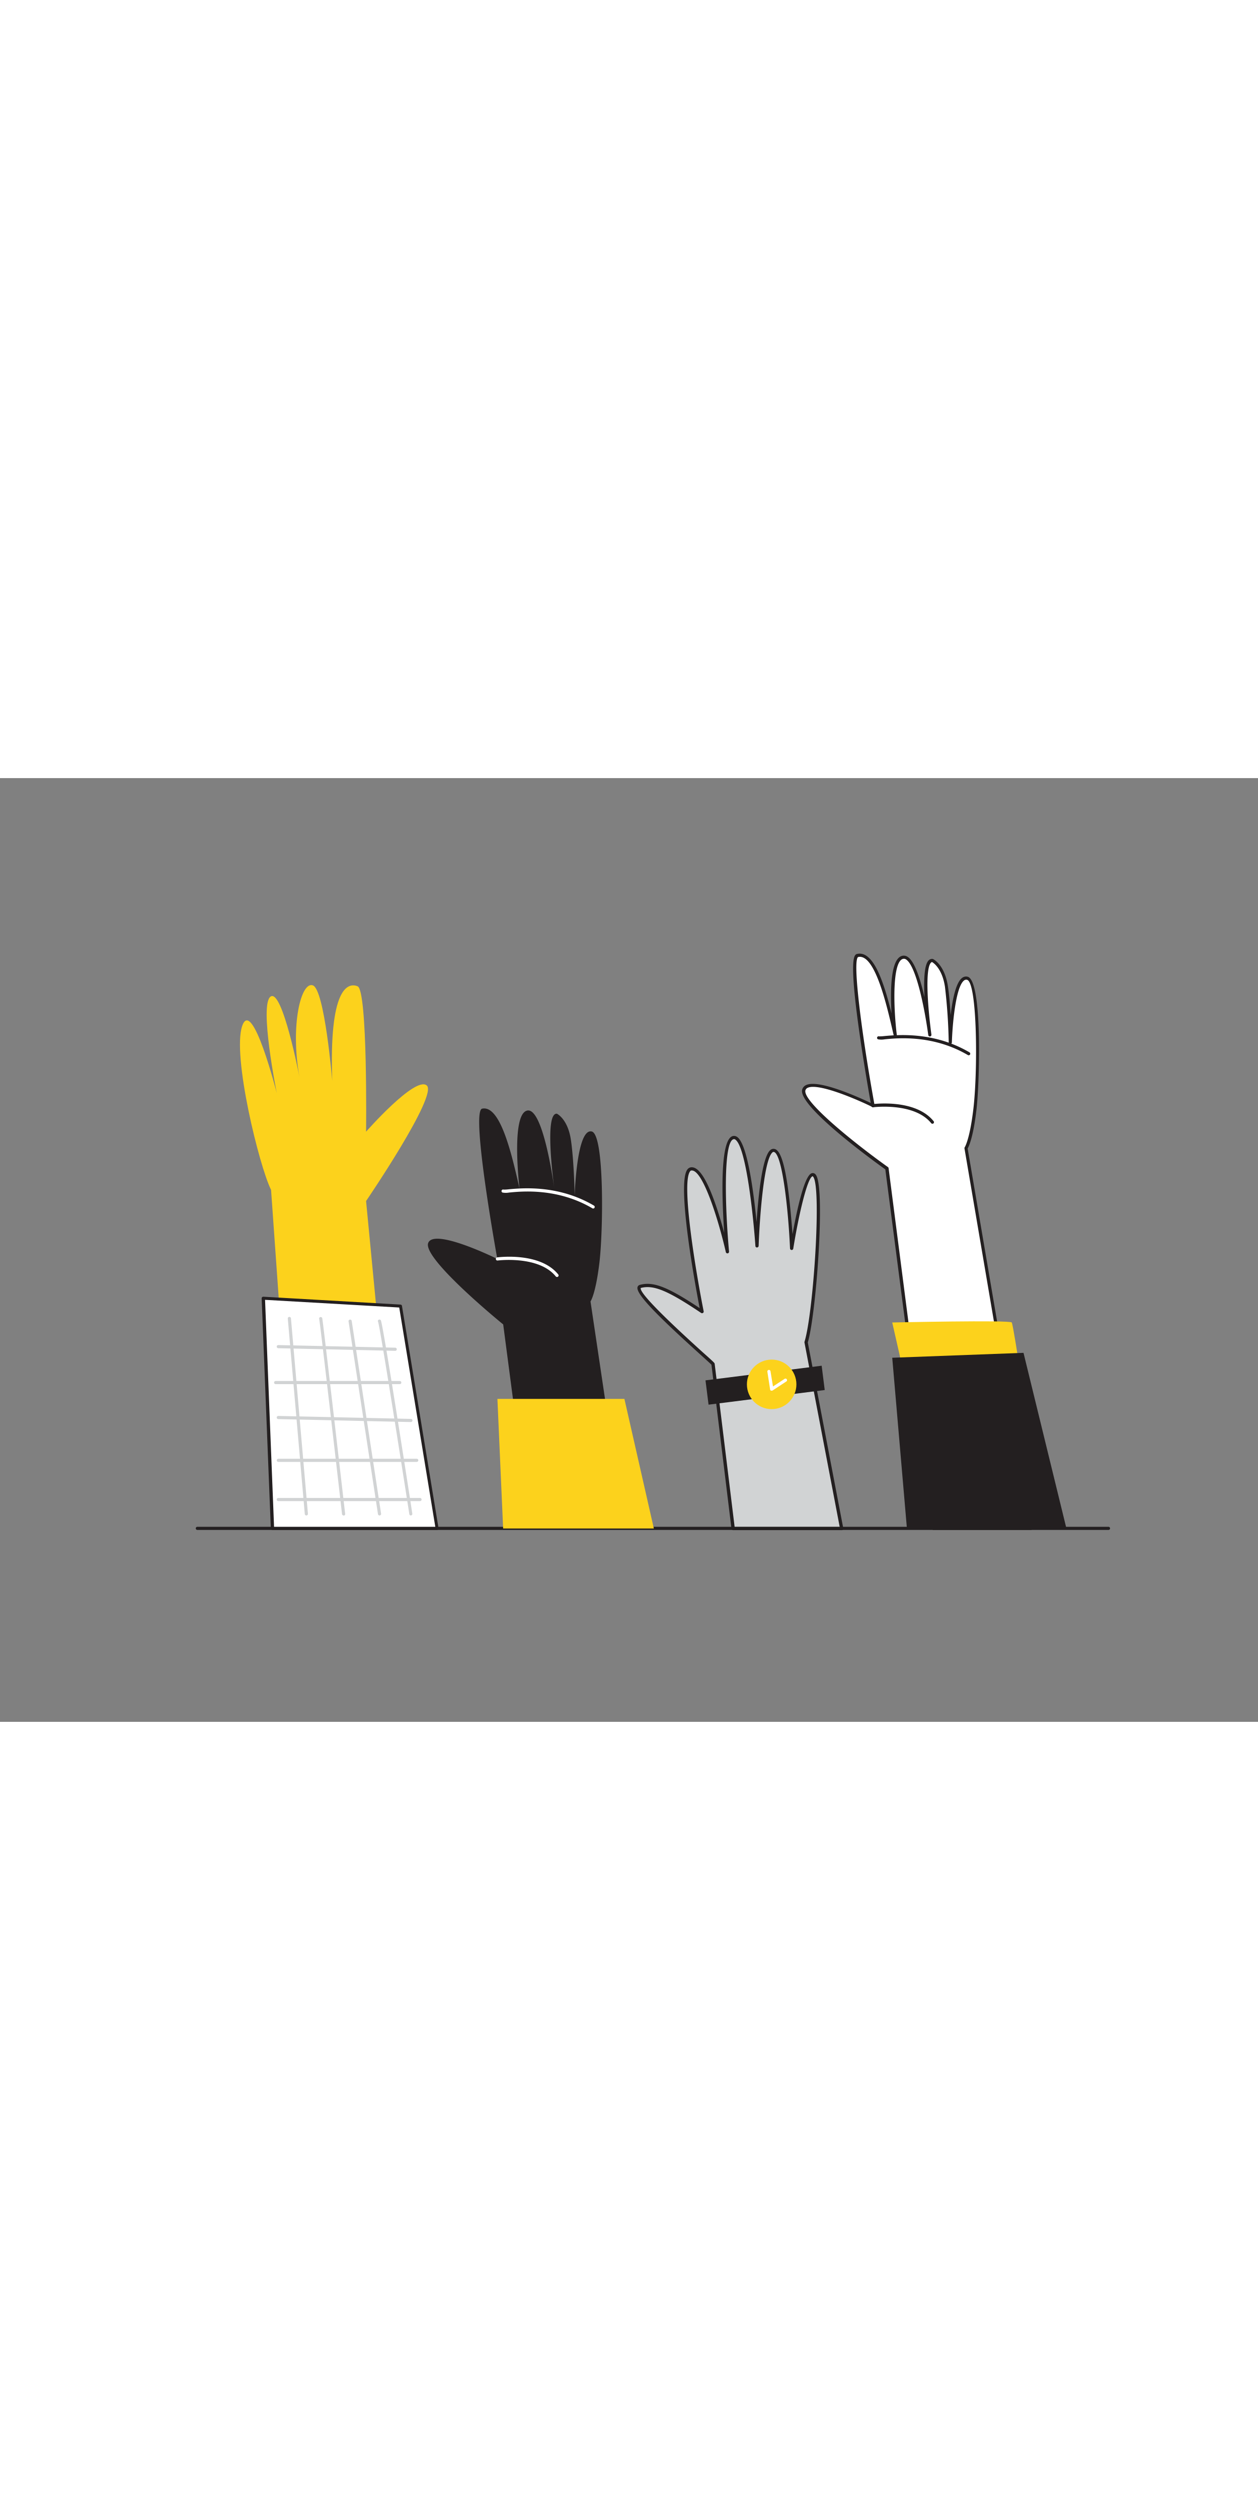
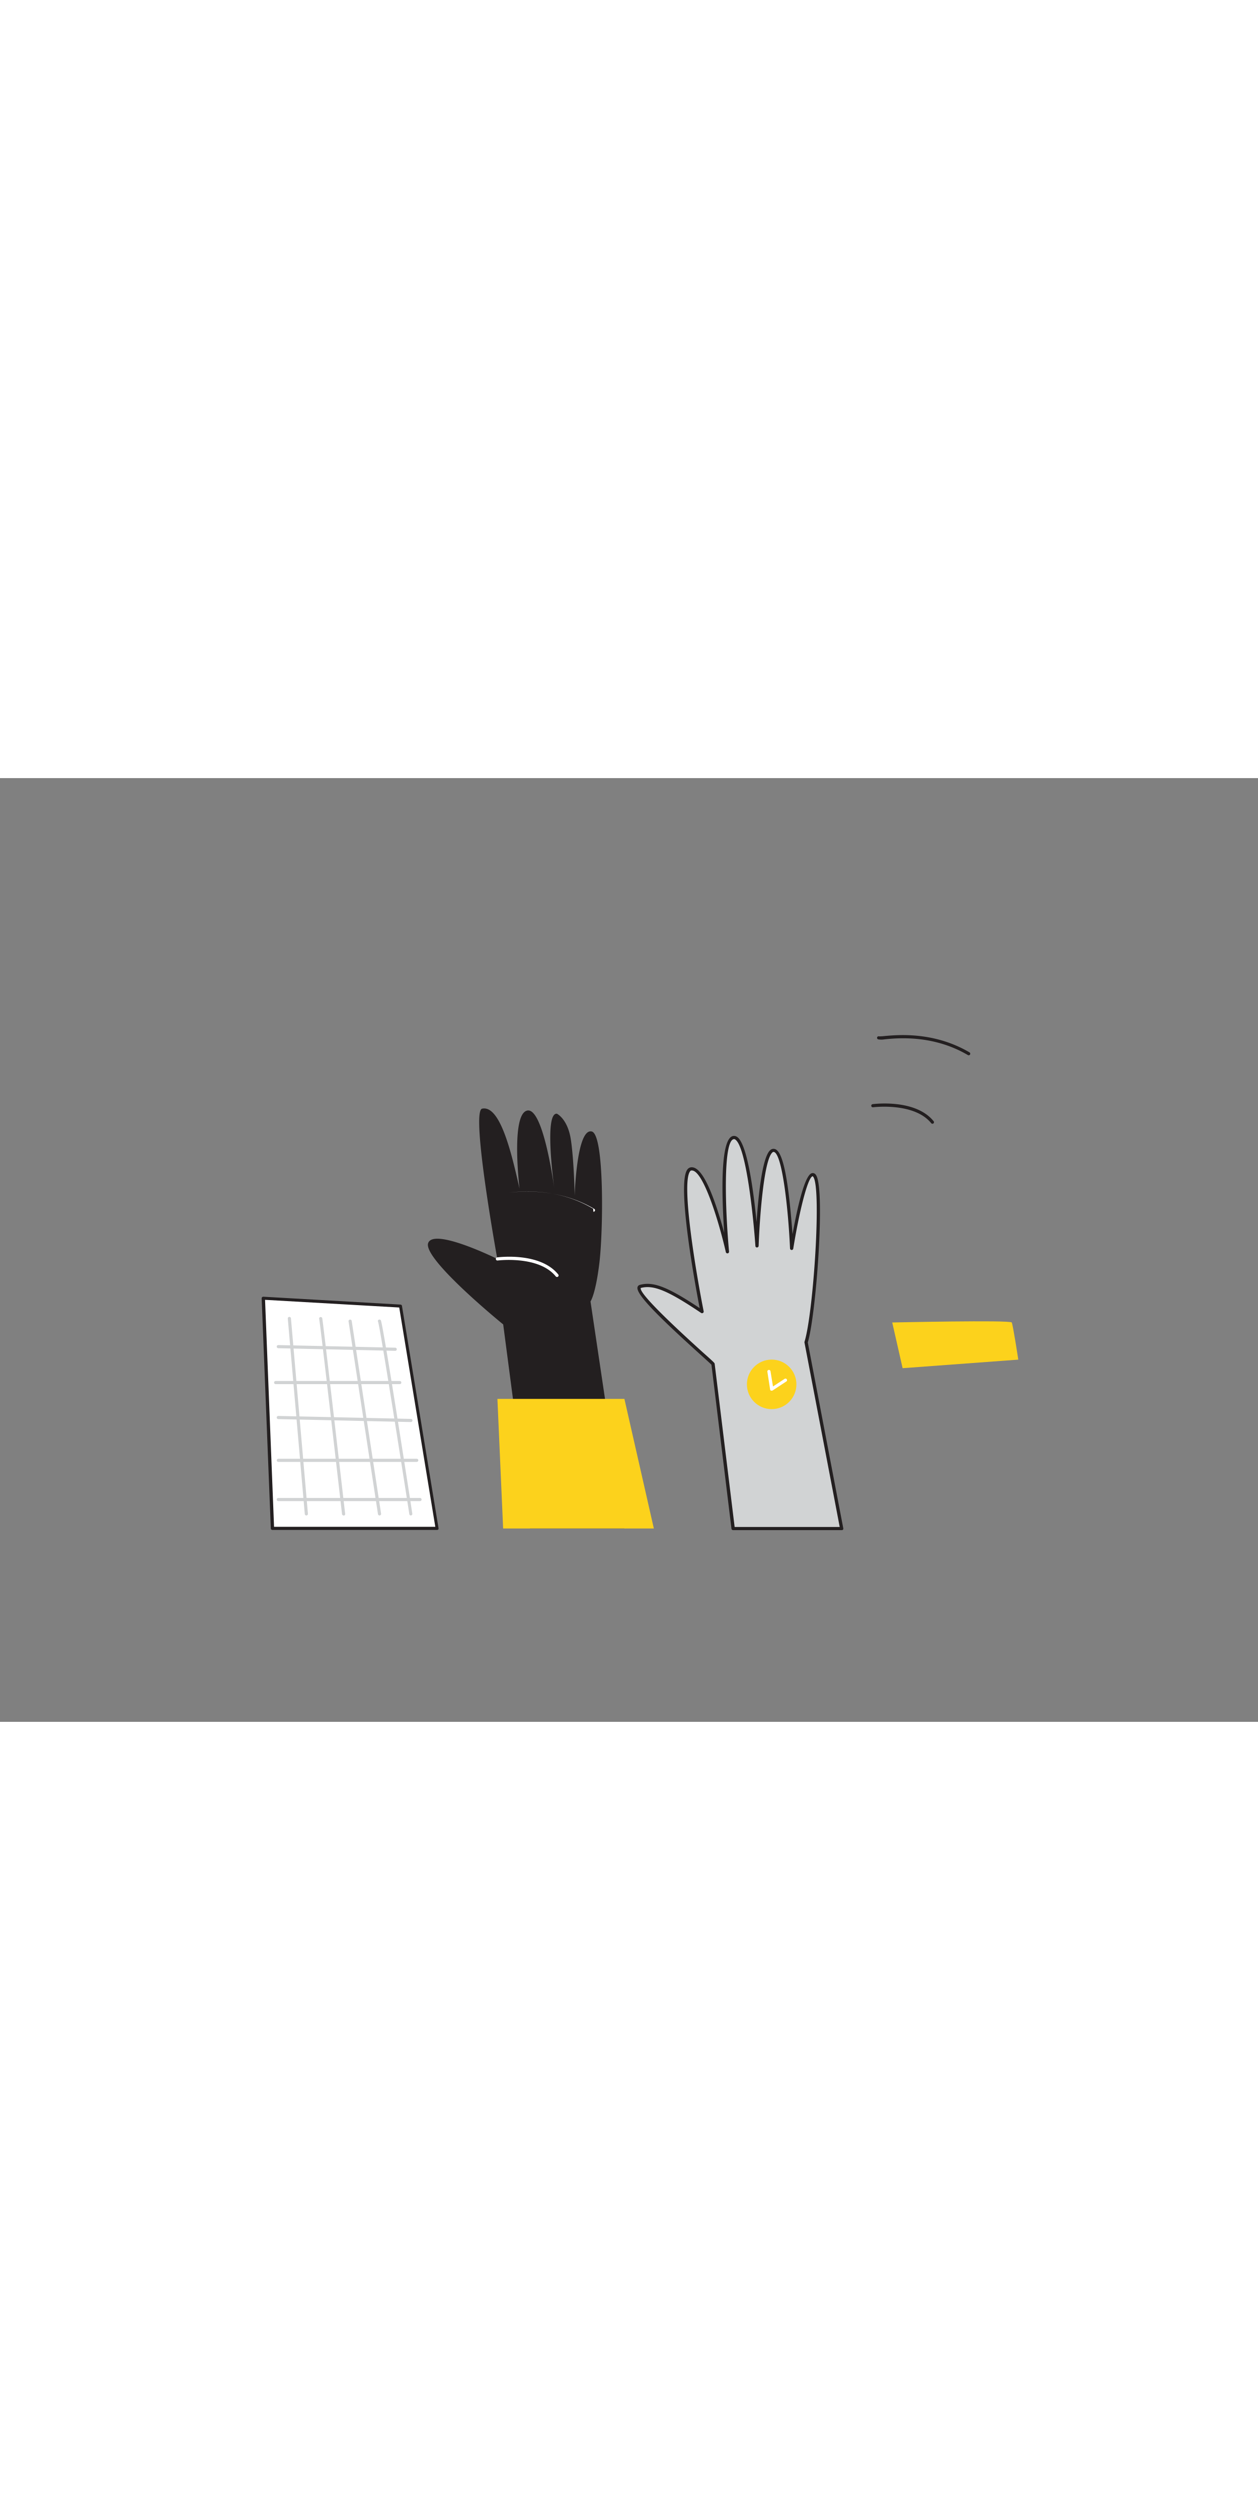
<svg xmlns="http://www.w3.org/2000/svg" class="illustrations_image" data-imageid="diversity-flatline" style="width:151px" viewBox="0 0 400 300">
  <rect x="0" y="0" width="400" height="300" fill="#808080" stroke="none" />
  <g data-name="#213_diversity_flatline">
-     <path fill="#fcd21c" d="M93.81 238.54h32.59l-10-104.1s23-33.73 19.28-36.75-19.28 14.71-19.28 14.71.54-44.88-2.69-46.22-9.13.8-8.06 30.1c0 0-2.42-29.08-6.18-30.4S92.25 78.61 95.21 95c0 0-5.38-28-9.14-25.57S88 100.12 88 100.12 80.21 69.4 77 78.81s5.43 44.56 9.19 52.09Z" class="target-color" />
-     <path fill="#fff" d="m282 124.1 14.8 114.44h30.94l-20.58-120.89s1.61-2.22 2.82-12.3 1.63-40.71-2.42-41.72c-4.84-1.21-5.44 20.4-5.44 20.4a175 175 0 0 0-1.21-17.78c-1-6.66-4.43-8.27-4.43-8.27-3.94-.41-1.25 20.72-.86 23.64-.42-3-3.73-25.77-8.62-24.65-5.24 1.21-2.42 24.8-2.42 24.8-2.42-10.69-6-26.65-11.89-25.4-3.72.79 4.84 47.77 4.84 47.77s-20.36-10.08-22-5S282 124.1 282 124.1" />
-     <path fill="#231f20" d="M327.75 239H296.8a.49.49 0 0 1-.49-.43L281.5 124.38c-3.63-2.59-28.06-20.29-26.42-25.43a2.28 2.28 0 0 1 1.35-1.42c4.15-1.76 16.91 4.06 20.43 5.73-.54-3.05-2.26-12.86-3.64-22.64-3.41-24.15-1.54-24.55-.63-24.74 5.14-1.1 8.44 9 10.89 18.94-.42-7.25-.33-17.47 3.41-18.33a2.19 2.19 0 0 1 1.79.39c2.21 1.52 4 7.19 5.28 12.78-.27-5.2-.11-10.24 1.29-11.69a1.54 1.54 0 0 1 1.28-.49l.16.05c.15.07 3.68 1.8 4.71 8.64.41 2.66.68 6 .87 9.17.58-4.89 1.65-10.31 3.62-11.8a2 2 0 0 1 1.79-.4c4.77 1.19 3.8 33.92 2.8 42.27-1 8.65-2.39 11.61-2.8 12.34l20.56 120.71a.56.56 0 0 1-.11.41.52.52 0 0 1-.38.13m-30.51-1h29.91l-20.48-120.27a.5.5 0 0 1 .08-.38s1.57-2.35 2.73-12.06c1.46-12.09 1.27-40.35-2-41.18a1.06 1.06 0 0 0-.94.22c-2.79 2.11-3.75 15-3.88 19.72a.5.5 0 0 1-.5.48.49.49 0 0 1-.5-.49 176 176 0 0 0-1.2-17.72c-.87-5.71-3.59-7.55-4.08-7.84a.5.5 0 0 0-.37.19c-1.78 1.83-1.2 12.81.15 22.89a.5.5 0 0 1-1 .13c-1.35-9.77-4-21.91-7-24a1.27 1.27 0 0 0-1-.24c-3.49.81-3.1 15.3-2 24.25a.51.51 0 0 1-.41.55.49.49 0 0 1-.57-.38c-2.22-9.79-6-26.16-11.31-25-1.92 1 1.15 24.79 5.23 47.19a.5.5 0 0 1-.19.49.51.51 0 0 1-.52 0c-4.49-2.22-16.91-7.65-20.49-6.14a1.33 1.33 0 0 0-.79.8c-1.09 3.42 15.51 16.81 26.22 24.44a.48.48 0 0 1 .21.34Z" />
    <path fill="#231f20" d="M296.48 109.88a.5.5 0 0 1-.39-.18c-5.41-6.7-18.37-5.08-18.5-5.06a.51.51 0 0 1-.56-.43.5.5 0 0 1 .43-.56c.56-.08 13.65-1.71 19.4 5.42a.49.49 0 0 1-.07.7.45.45 0 0 1-.31.11M308 88.11a.47.47 0 0 1-.25-.07c-11-6.47-22.25-5.43-26.48-5a5.9 5.9 0 0 1-2.07 0 .5.5 0 0 1 .35-.94 15 15 0 0 0 1.63-.1c4.32-.4 15.8-1.45 27.08 5.18a.51.51 0 0 1 .18.69.52.52 0 0 1-.44.24m-148 85.56 8.51 64.87h30l-10.75-72.18s1.62-2.22 2.83-12.3 1.63-40.71-2.42-41.72c-4.84-1.21-5.44 20.4-5.44 20.4s-.21-11.13-1.21-17.78-4.44-8.27-4.44-8.27c-3.94-.41-1.24 20.72-.85 23.65-.42-3-3.73-25.78-8.62-24.65-5.24 1.2-2.42 24.79-2.42 24.79-2.42-10.68-6.05-26.65-11.89-25.4-3.72.79 4.83 47.77 4.83 47.77s-20.35-10.08-22-5S160 173.67 160 173.67" />
-     <path fill="#fff" d="M177.11 158.59a.51.51 0 0 1-.39-.18c-5.4-6.69-18.36-5.08-18.49-5.06a.5.5 0 0 1-.56-.43.49.49 0 0 1 .43-.56c.55-.08 13.65-1.71 19.4 5.42a.5.5 0 0 1-.07.7.5.5 0 0 1-.32.11m11.49-21.77a.45.45 0 0 1-.25-.07c-11-6.46-22.25-5.43-26.49-5a5.9 5.9 0 0 1-2.07 0 .5.5 0 0 1 .35-.94 12 12 0 0 0 1.63-.1c4.33-.4 15.81-1.45 27.08 5.18a.51.51 0 0 1 .18.69.49.49 0 0 1-.43.24" />
+     <path fill="#fff" d="M177.11 158.59a.51.51 0 0 1-.39-.18c-5.4-6.69-18.36-5.08-18.49-5.06a.5.5 0 0 1-.56-.43.49.49 0 0 1 .43-.56c.55-.08 13.65-1.71 19.4 5.42a.5.5 0 0 1-.07.7.5.5 0 0 1-.32.11m11.49-21.77a.45.45 0 0 1-.25-.07c-11-6.46-22.25-5.43-26.49-5c4.33-.4 15.81-1.45 27.08 5.18a.51.51 0 0 1 .18.69.49.49 0 0 1-.43.24" />
    <path fill="#d1d3d4" d="m226.71 186.26 6.39 52.28h34.49l-11.31-59.21c2.69-8.61 5.64-49.19 2.69-53s-7.26 23.11-7.26 23.11-1.34-30.64-5.64-31.17-5.38 30.37-5.38 30.37-2.42-35.48-7.53-34.42-1.88 36.3-1.88 36.3-6.18-27.15-11.55-26.34 3.49 45.37 3.49 45.37c-11.29-7.58-15.59-9.09-19.62-8s22.04 23.39 23.11 24.71" />
    <path fill="#231f20" d="M267.59 239.06H233.1a.54.54 0 0 1-.52-.45l-6.36-52.13c-.4-.41-1.8-1.67-3.39-3.11-12.84-11.6-20.69-19.25-20.13-21.53a1 1 0 0 1 .77-.75c4.24-1.14 8.77.6 19 7.39-1.32-6.84-7.34-39.19-3.95-44a1.67 1.67 0 0 1 1.12-.75c2.54-.39 5.28 3.94 8.36 13.21.88 2.66 1.66 5.34 2.28 7.61-.74-10.72-1.45-29.89 2.77-30.77a1.72 1.72 0 0 1 1.43.36c3.2 2.43 5.15 17.46 6.08 27 .56-8.36 1.81-20.71 4.36-22.88a1.48 1.48 0 0 1 1.2-.4c1.33.16 3.28 2 4.88 16.24.45 4 .76 7.95 1 10.88 1.32-7.33 3.75-18.77 6.14-19.39a1.17 1.17 0 0 1 1.27.52c3.1 3.95.09 44.51-2.56 53.29l11.29 59.1a.5.5 0 0 1-.11.42.53.53 0 0 1-.44.14m-34-1H267l-11.2-58.61a.5.5 0 0 1 0-.25c2.81-9 5.48-49 2.77-52.47-.06-.08-.15-.18-.2-.16-1.61.41-4.38 12-6.14 23a.53.53 0 0 1-.54.44.54.54 0 0 1-.49-.49c-.55-12.55-2.52-30.36-5.19-30.69a.48.48 0 0 0-.4.16c-2.84 2.42-4.14 22.27-4.39 29.71a.52.52 0 0 1-.51.5.48.48 0 0 1-.52-.48c-.58-8.5-2.85-31.13-6.32-33.76a.65.65 0 0 0-.59-.18c-3.39.7-2.7 22.3-1.47 35.74a.53.53 0 0 1-.44.56.53.53 0 0 1-.58-.4c-2.31-10.14-7.24-25.95-10.8-25.95h-.18c-.05 0-.22 0-.43.33-2.87 4.08 2.17 33.45 4.36 44.43a.53.53 0 0 1-.22.53.55.55 0 0 1-.58 0c-10.67-7.17-15.15-9-19.2-7.94-.49 1.31 6.18 8.21 19.79 20.52 2.26 2 3.35 3 3.59 3.32a.56.56 0 0 1 .12.26Z" />
-     <path fill="#231f20" d="M352.46 239H62.75a.5.5 0 0 1-.5-.5.5.5 0 0 1 .5-.5h289.71a.5.5 0 0 1 .5.5.5.5 0 0 1-.5.5m-128.138-47.554 36.938-4.653.974 7.73-36.938 4.652z" />
    <circle cx="245.36" cy="192.72" r="7.87" fill="#fcd21c" class="target-color" />
    <path fill="#fff" d="M245.36 194.73a.5.5 0 0 1-.2 0 .52.52 0 0 1-.29-.38l-.87-5.65a.5.5 0 0 1 .42-.57.5.5 0 0 1 .57.41l.79 4.85 3.64-2.38a.5.5 0 1 1 .54.83l-4.27 2.81a.57.57 0 0 1-.33.08" />
    <path fill="#fcd21c" d="m207.9 238.54-9.36-41.2h-40.38l1.82 41.2z" class="target-color" />
    <path fill="#fff" d="m86.61 238.54-2.91-73.18 43.62 2.49 11.63 70.69z" />
    <path fill="#231f20" d="M139 239H86.61a.5.5 0 0 1-.5-.48l-2.91-73.14a.5.5 0 0 1 .15-.37.55.55 0 0 1 .38-.15l43.61 2.5a.49.49 0 0 1 .47.41l11.63 70.69a.54.54 0 0 1-.11.41.52.52 0 0 1-.33.13m-51.86-1h51.27l-11.47-69.71-42.66-2.44Z" />
    <path fill="#d1d3d4" d="M97.41 234.4a.51.51 0 0 1-.5-.46l-5.4-62.12a.5.5 0 0 1 1-.09l5.4 62.12a.5.5 0 0 1-.46.54Z" />
    <path fill="#fcd21c" d="m287 187.58-3.3-14.53s37.59-.83 38 0 2.08 11.81 2.08 11.81Z" class="target-color" />
-     <path fill="#231f20" d="m288.37 238.54-4.67-54.28 41.74-1.56 13.65 55.84z" />
    <path fill="#d1d3d4" d="M109.25 234.4a.51.51 0 0 1-.5-.45c-2.41-21-7-61-7.26-62a.49.49 0 0 1 .33-.61.52.52 0 0 1 .64.33c.21.66 6.1 51.95 7.29 62.22a.5.5 0 0 1-.44.55Zm11.42 0a.5.5 0 0 1-.49-.43l-9.35-61.26a.5.5 0 0 1 1-.15l9.34 61.26a.49.49 0 0 1-.41.57Zm9.97 0a.5.5 0 0 1-.49-.43c-2.56-16.48-9.33-59.58-9.93-61.12a.49.49 0 0 1 .18-.67.53.53 0 0 1 .7.19c.62 1 7.84 47.3 10 61.45a.49.49 0 0 1-.41.57Z" />
    <path fill="#d1d3d4" d="m125.65 182.06-37.17-.83a.5.5 0 0 1-.49-.51.48.48 0 0 1 .51-.49l37.18.83a.5.5 0 0 1 .48.51.49.49 0 0 1-.51.49m1.46 10.59H87.65a.5.5 0 0 1-.5-.5.5.5 0 0 1 .5-.5h39.46a.5.5 0 0 1 .5.5.5.5 0 0 1-.5.5m3.53 12.05-42.16-.94a.49.49 0 0 1-.49-.51.5.5 0 0 1 .51-.49l42.16.94a.49.49 0 0 1 .49.51.51.51 0 0 1-.51.49m1.87 12.67h-44a.5.5 0 0 1-.5-.5.5.5 0 0 1 .5-.5h44a.5.5 0 0 1 .5.5.51.51 0 0 1-.5.5m1.04 12.46H88.48a.5.5 0 0 1-.5-.5.5.5 0 0 1 .5-.5h45.07a.5.5 0 0 1 .5.5.51.51 0 0 1-.5.5" />
  </g>
</svg>